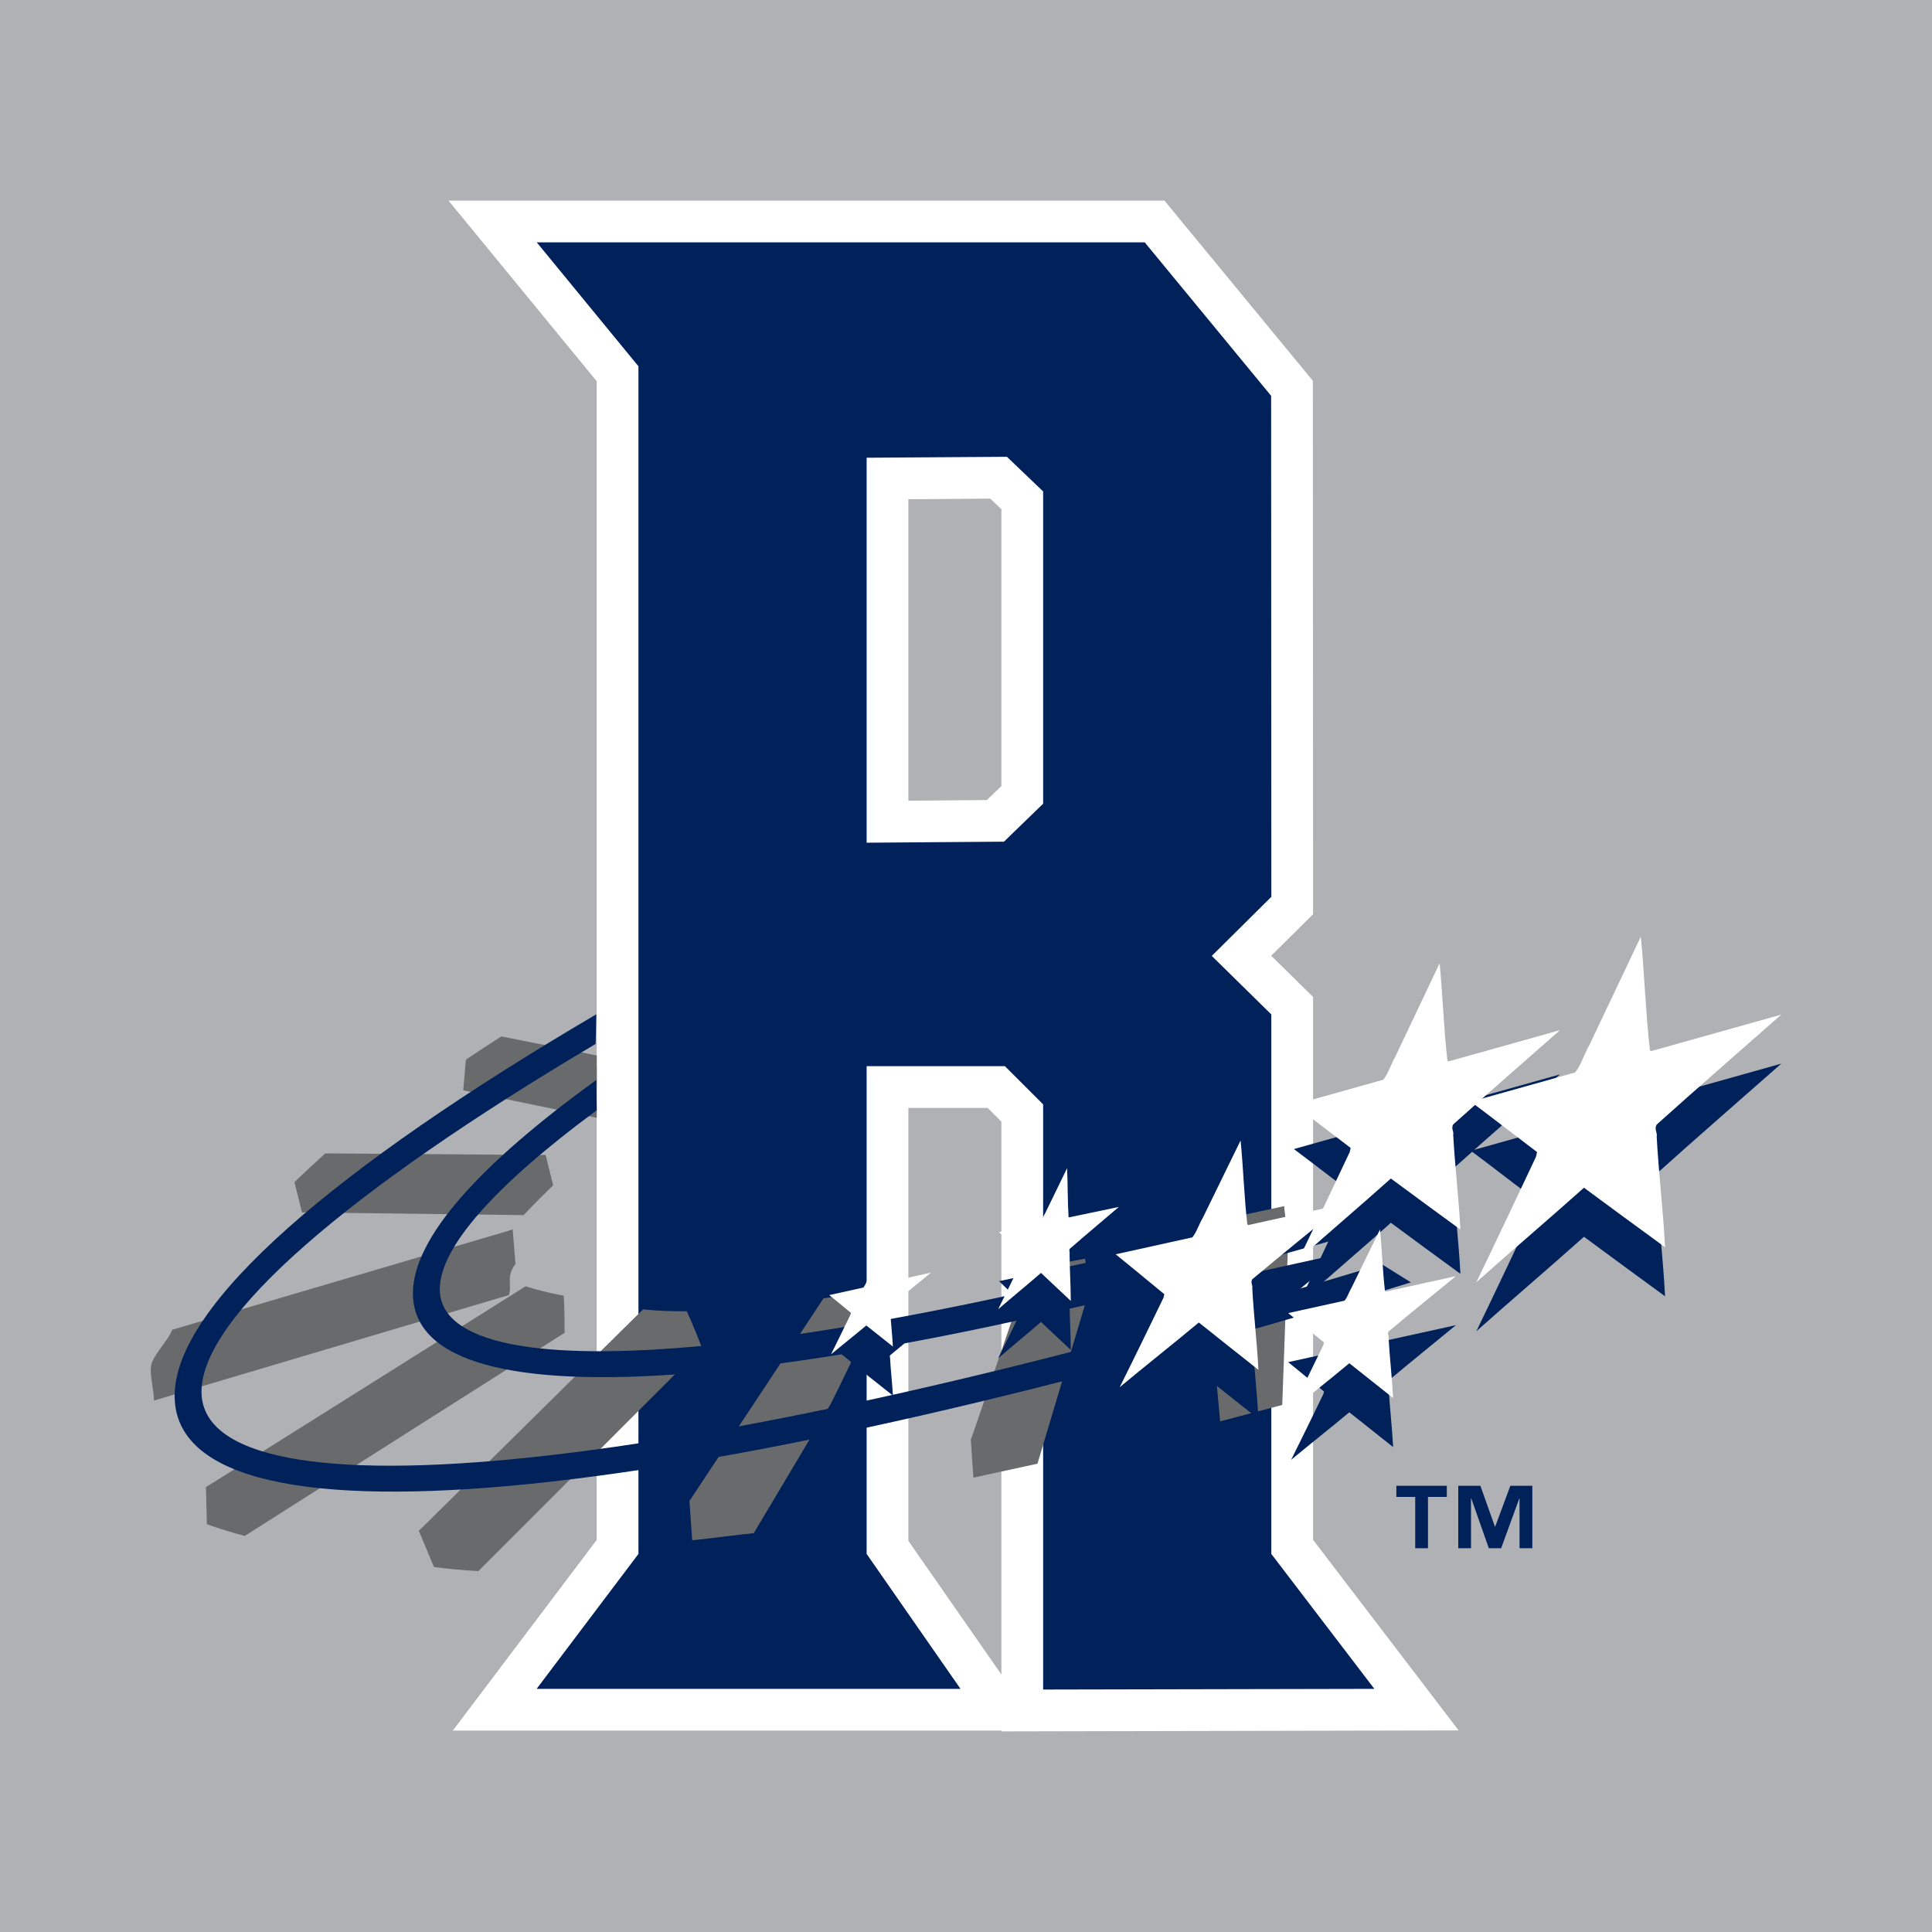
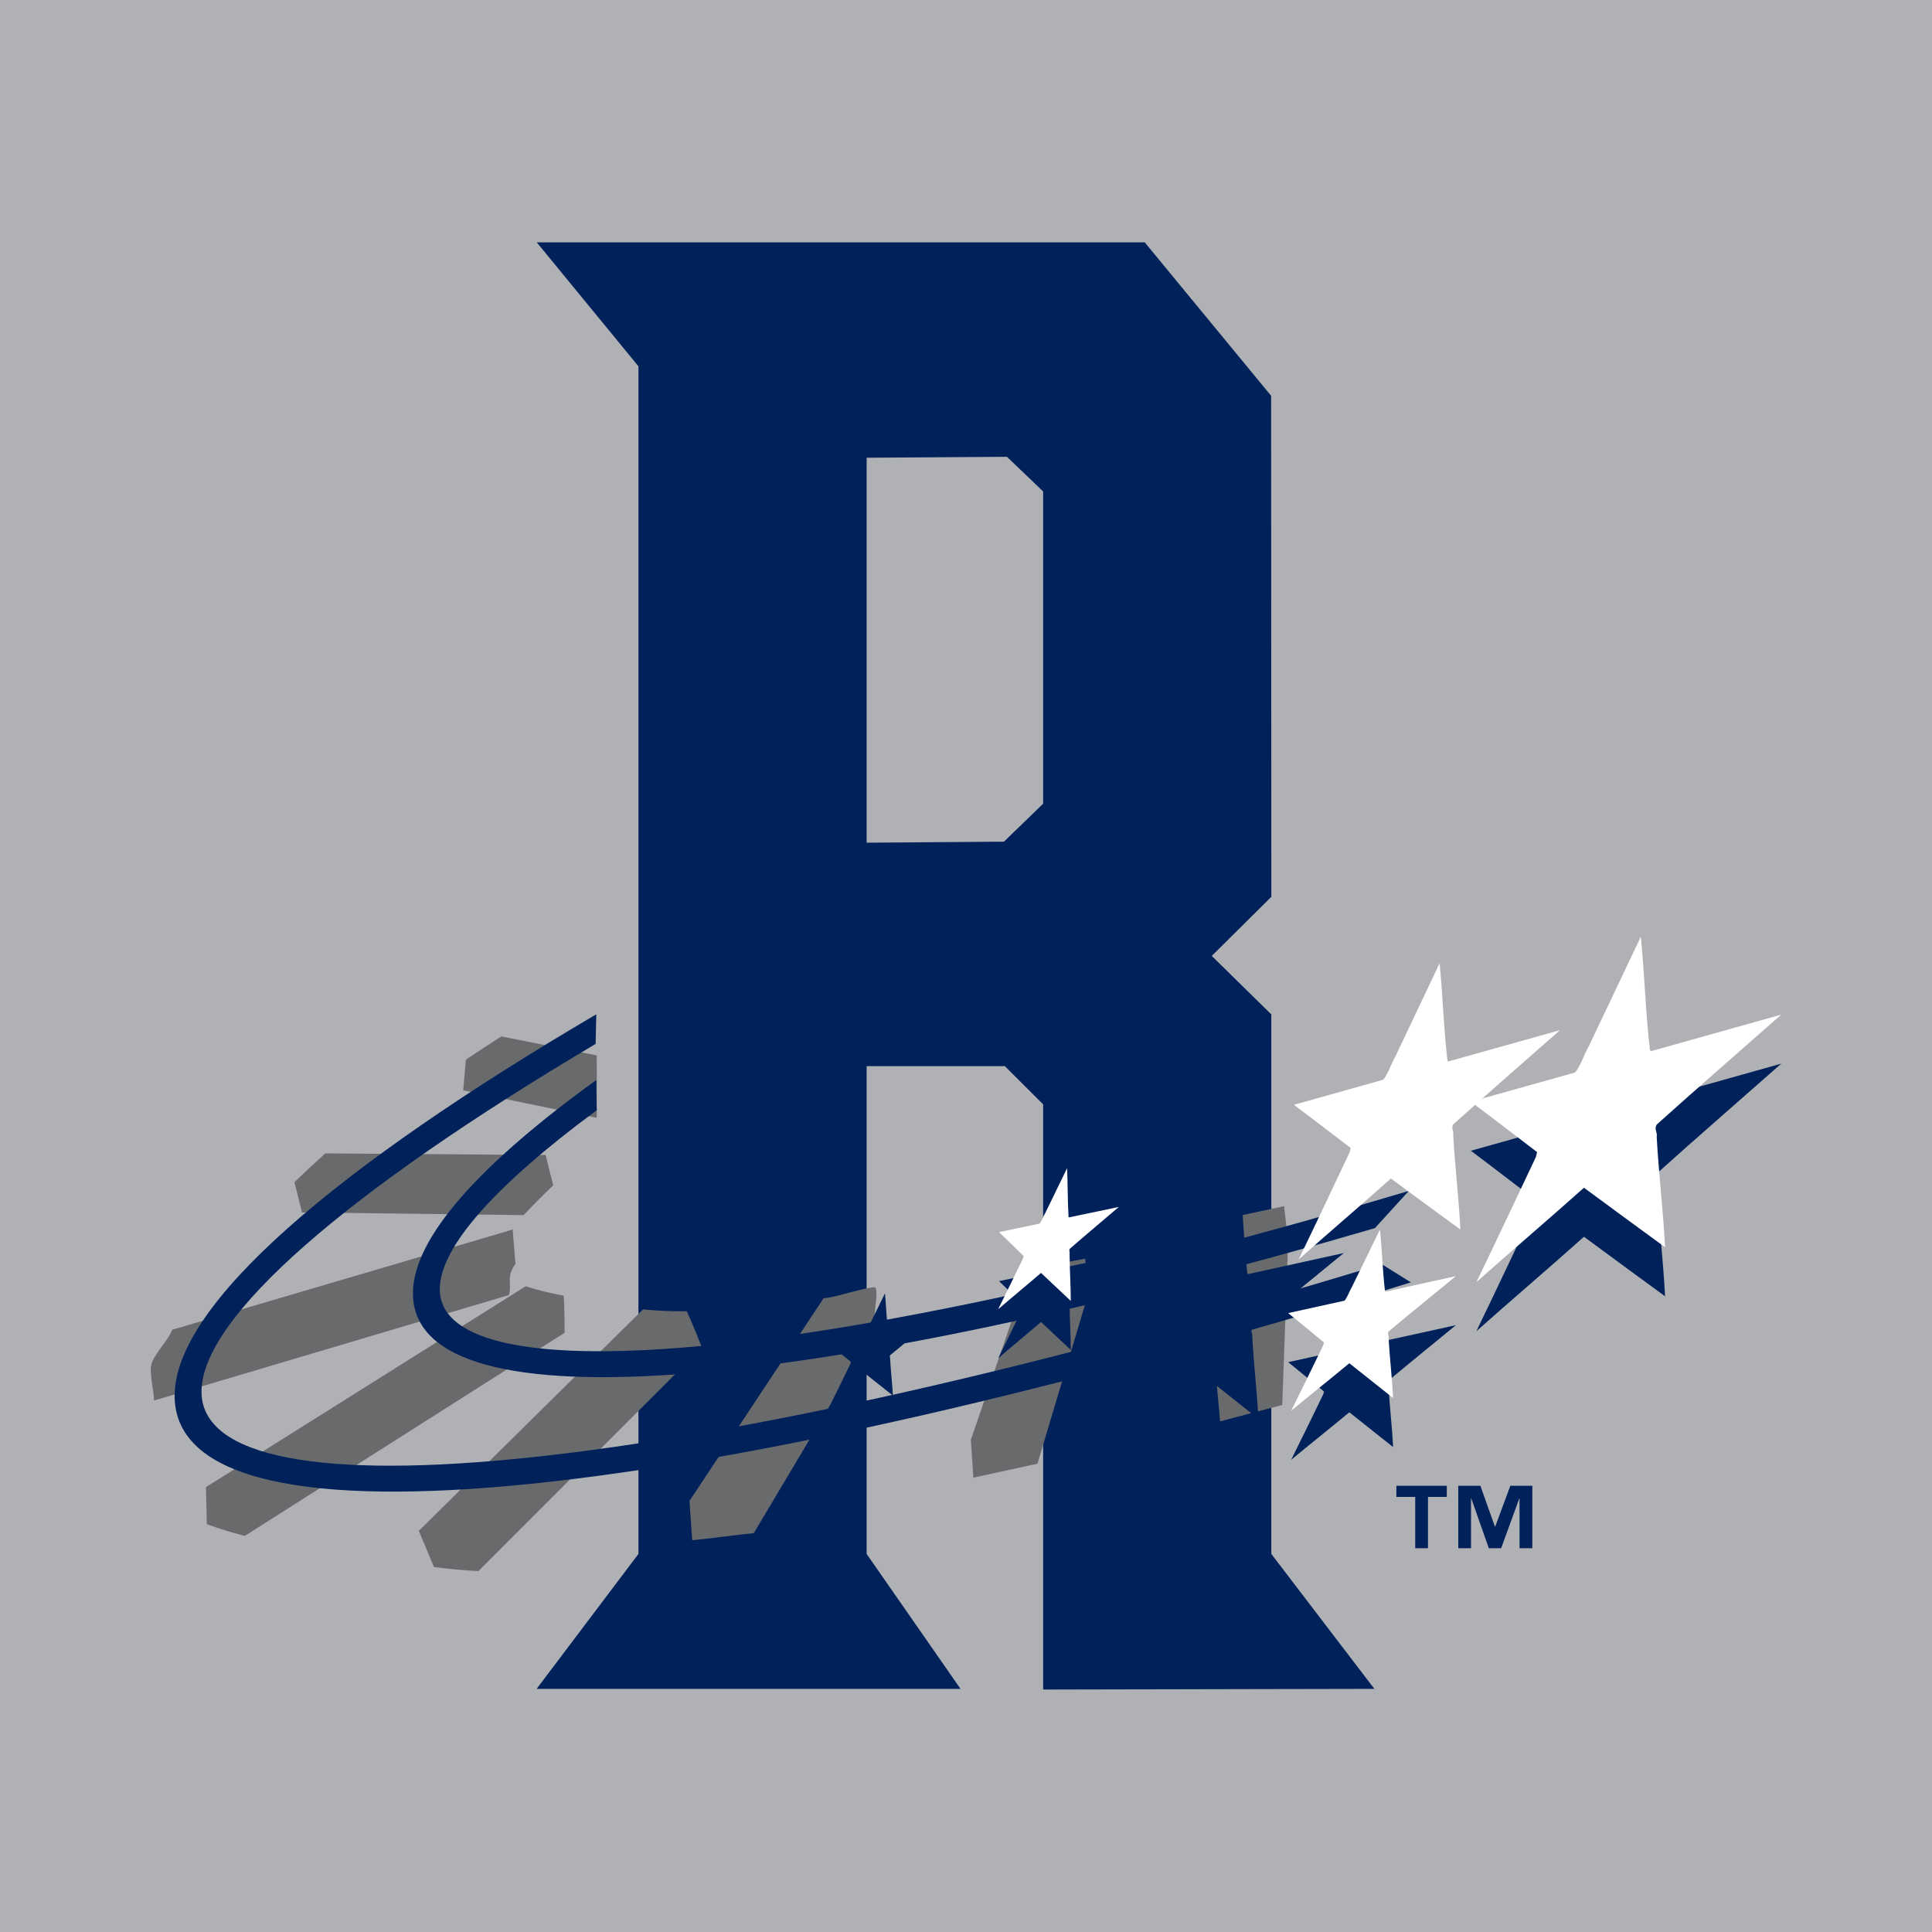
<svg xmlns="http://www.w3.org/2000/svg" version="1.0" id="Layer_1" x="0px" y="0px" width="192.756px" height="192.756px" viewBox="0 0 192.756 192.756" enable-background="new 0 0 192.756 192.756" xml:space="preserve">
  <g>
    <polygon fill-rule="evenodd" clip-rule="evenodd" fill="#AFB1B4" points="0,0 192.756,0 192.756,192.756 0,192.756 0,0  " />
-     <path fill-rule="evenodd" clip-rule="evenodd" fill="#FFFFFF" d="M99.91,78.42V50.81l-1.111-1.062l-8.17,0.064v30.077l7.838-0.07   L99.91,78.42L99.91,78.42L99.91,78.42z M99.91,172.662H45.177l14.356-19.02V38.036L44.748,20.015h71.429l14.807,17.979   l0.023,53.215l-4.18,4.147l4.178,4.106v54.166l14.524,19.016L99.91,172.74V172.662L99.91,172.662L99.91,172.662z M90.629,110.537   v43.193l9.281,13.338V111.91l-1.375-1.373H90.629L90.629,110.537z" />
    <path fill-rule="evenodd" clip-rule="evenodd" fill="#00215A" d="M104.074,49.032l-3.611-3.457l-13.999,0.093v38.409l13.699-0.103   l3.911-3.789V49.032L104.074,49.032L104.074,49.032z M126.84,155.037l10.28,13.461l-33.046,0.068v-58.383l-3.815-3.811H86.464   v48.664l9.366,13.461H53.539l10.159-13.461V36.545L53.553,24.181h60.659l12.608,15.309l0.021,49.987l-5.943,5.895l5.941,5.838   V155.037L126.84,155.037z" />
    <path fill-rule="evenodd" clip-rule="evenodd" fill="#696A6C" d="M50.771,129.209l-35.417,10.527   c0.06-0.668-0.454-2.758-0.279-3.443c0.087-0.342,3.48-1.568,3.595-1.912l32.48-11.707l0.279,3.443   C50.448,127.357,51.116,128.223,50.771,129.209L50.771,129.209z" />
    <polygon fill-rule="evenodd" clip-rule="evenodd" fill="#696A6C" points="128.521,123.805 127.929,140.172 121.732,141.811    121.375,137.889 122.928,125.041 128.11,120.34 128.521,123.805  " />
    <polygon fill-rule="evenodd" clip-rule="evenodd" fill="#696A6C" points="108.657,128.811 103.511,146.031 97.115,147.426    96.862,143.656 103.475,128.436 108.264,125.578 108.657,128.811  " />
    <path fill-rule="evenodd" clip-rule="evenodd" fill="#696A6C" d="M87.484,132.338l-12.278,20.623   c-1.316,0.115-4.868,0.609-6.146,0.703l-0.273-3.908l13.971-18.072c0.46-0.021,3.982-3.229,4.454-3.254   C87.9,128.391,86.769,132.385,87.484,132.338L87.484,132.338z" />
    <path fill-rule="evenodd" clip-rule="evenodd" fill="#696A6C" d="M56.333,132.973L24.417,153.24   c-1.339-0.352-2.599-0.74-3.777-1.166l-0.095-3.699l30.448-17.391c0.53,0.174,5.247-1.711,5.247-1.711   S56.338,130.514,56.333,132.973L56.333,132.973z" />
    <path fill-rule="evenodd" clip-rule="evenodd" fill="#696A6C" d="M70.025,134.432L47.729,156.75   c-1.549-0.086-3.027-0.221-4.434-0.41l-1.508-3.607l22.635-19.963c0.625,0.068,4.094-1.945,4.094-1.945   S69.094,132.021,70.025,134.432L70.025,134.432z" />
    <path fill-rule="evenodd" clip-rule="evenodd" fill="#696A6C" d="M128.11,120.34l-0.606,15.979l-6.129,1.57l1.203-16.363   L128.11,120.34L128.11,120.34L128.11,120.34z M108.264,125.578l-5.1,16.727l-6.302,1.352l5.841-17.033L108.264,125.578   L108.264,125.578L108.264,125.578z M87.21,128.43l-12.278,20.623c-1.317,0.115-4.869,0.609-6.146,0.703l13.384-20.232   C83.306,129.469,86.006,128.51,87.21,128.43L87.21,128.43L87.21,128.43z M56.24,129.273l-31.914,20.268   c-1.34-0.352-2.601-0.738-3.78-1.166l31.905-20.047C53.539,128.688,54.804,129.002,56.24,129.273L56.24,129.273L56.24,129.273z    M49.162,126.02l-34.087,10.273c0.091-1,1.754-2.582,2.1-3.621l33.976-9.998C50.168,123.914,49.505,125.033,49.162,126.02   L49.162,126.02z" />
    <path fill-rule="evenodd" clip-rule="evenodd" fill="#696A6C" d="M68.517,130.824l-22.295,22.318   c-1.548-0.086-3.027-0.223-4.434-0.41l22.37-22.098C65.444,130.773,66.899,130.838,68.517,130.824L68.517,130.824z" />
    <path fill-rule="evenodd" clip-rule="evenodd" fill="#696A6C" d="M29.375,117.938l25.062-2.701l0.756,3.021   c-1.07,1.031-2.054,2.023-2.954,2.975l-22.109-0.273L29.375,117.938L29.375,117.938z" />
    <path fill-rule="evenodd" clip-rule="evenodd" fill="#696A6C" d="M32.453,115.074l21.984,0.162   c-1.069,1.031-2.053,2.023-2.953,2.975l-22.109-0.273C30.361,116.992,31.387,116.039,32.453,115.074L32.453,115.074z" />
    <polygon fill-rule="evenodd" clip-rule="evenodd" fill="#696A6C" points="46.48,105.721 59.535,106.369 59.535,111.525    46.216,108.785 46.48,105.721  " />
    <path fill-rule="evenodd" clip-rule="evenodd" fill="#696A6C" d="M50.021,103.404l9.513,1.895v3.109l-13.054-2.688   C47.623,104.953,48.803,104.182,50.021,103.404L50.021,103.404z" />
    <path fill-rule="evenodd" clip-rule="evenodd" fill="#00215A" d="M59.424,104.152c-24.81,14.709-39.321,27.264-39.321,34.693   c0,13.293,48.539,8.414,117.744-12.721l2.918,1.818c-69.771,21.57-123.341,28.262-123.341,11.316   c0-9.148,16.171-22.85,42.067-38.059L59.424,104.152L59.424,104.152z" />
    <path fill-rule="evenodd" clip-rule="evenodd" fill="#00215A" d="M59.424,110.854c-10.041,7.428-15.546,13.602-15.546,17.764   c0,10.908,39.465,7.277,96.681-9.799l-3.391,3.715c-54.86,16.051-95.968,20.449-95.968,6.498c0-5.549,6.736-12.93,18.292-21.277   l0.043,3.025L59.424,110.854L59.424,110.854z" />
    <path fill-rule="evenodd" clip-rule="evenodd" fill="#00215A" d="M138.179,133.709l0.077,0.045l7.001-1.543   c-2.315,1.906-4.563,3.715-6.72,5.527c-0.143,0.26,0.053,0.408,0.004,0.652c0.106,1.986,0.346,3.926,0.451,5.984   c-1.484-1.174-2.976-2.357-4.371-3.471c-1.971,1.643-3.977,3.225-5.802,4.744c1.08-2.164,2.142-4.357,3.214-6.564l0.06-0.254   l-2.511-2.064c-0.366-0.305-0.712-0.582-1.061-0.863l5.624-1.24c0.337-0.414,0.477-0.947,0.755-1.408   c0.924-1.891,1.851-3.787,2.786-5.699C137.881,129.547,137.943,131.656,138.179,133.709L138.179,133.709z" />
    <path fill-rule="evenodd" clip-rule="evenodd" fill="#00215A" d="M124.446,127.051l0.104,0.062l9.526-2.1   c-3.149,2.592-6.207,5.055-9.142,7.52c-0.193,0.354,0.071,0.555,0.006,0.887c0.145,2.701,0.47,5.342,0.613,8.141   c-2.021-1.596-4.048-3.205-5.946-4.723c-2.681,2.238-5.41,4.387-7.894,6.457c1.47-2.943,2.914-5.93,4.372-8.932l0.081-0.346   l-3.415-2.811c-0.5-0.414-0.968-0.787-1.442-1.174l7.651-1.686c0.457-0.562,0.646-1.287,1.026-1.916   c1.256-2.572,2.517-5.15,3.789-7.754C124.042,121.387,124.126,124.258,124.446,127.051L124.446,127.051z" />
    <path fill-rule="evenodd" clip-rule="evenodd" fill="#00215A" d="M106.61,126.312l0.053,0.037l4.964-1.043   c-1.684,1.438-3.32,2.805-4.896,4.18c-0.109,0.199,0.023,0.32-0.019,0.512c0.01,1.557,0.114,3.078,0.121,4.686   c-1.007-0.939-2.021-1.893-2.971-2.793c-1.45,1.254-2.926,2.459-4.275,3.625c0.838-1.684,1.662-3.393,2.494-5.107l0.05-0.199   l-1.728-1.686c-0.253-0.248-0.491-0.475-0.732-0.705l4.053-0.852c0.252-0.318,0.367-0.734,0.581-1.094   c0.715-1.469,1.435-2.943,2.159-4.432C106.536,123.021,106.511,124.689,106.61,126.312L106.61,126.312z" />
    <path fill-rule="evenodd" clip-rule="evenodd" fill="#00215A" d="M88.591,132.771l0.045,0.027l4.248-0.938   c-1.405,1.158-2.768,2.256-4.076,3.354c-0.086,0.158,0.032,0.248,0.002,0.396c0.065,1.205,0.209,2.381,0.274,3.627   c-0.901-0.709-1.805-1.428-2.651-2.104c-1.195,0.996-2.41,1.953-3.519,2.877c0.655-1.311,1.299-2.643,1.949-3.98l0.037-0.154   l-1.523-1.252c-0.222-0.186-0.431-0.352-0.643-0.523l3.411-0.752c0.205-0.252,0.29-0.574,0.458-0.855   c0.561-1.145,1.123-2.295,1.69-3.455C88.411,130.246,88.448,131.525,88.591,132.771L88.591,132.771z" />
    <path fill-rule="evenodd" clip-rule="evenodd" fill="#00215A" d="M164.617,109.682l0.142,0.076l12.959-3.637   c-4.285,3.785-8.445,7.385-12.436,10.977c-0.264,0.498,0.097,0.752,0.007,1.209c0.197,3.662,0.639,7.229,0.835,11.023   c-2.75-2.006-5.508-4.029-8.09-5.939c-3.647,3.262-7.358,6.408-10.739,9.428c2-4.125,3.964-8.305,5.949-12.506l0.109-0.477   l-4.646-3.547c-0.679-0.521-1.315-0.992-1.961-1.477l10.408-2.92c0.622-0.803,0.881-1.803,1.396-2.689   c1.709-3.602,3.426-7.213,5.155-10.857C164.066,102.01,164.181,105.908,164.617,109.682L164.617,109.682z" />
-     <path fill-rule="evenodd" clip-rule="evenodd" fill="#00215A" d="M144.412,110.244l0.121,0.064l11.11-3.117   c-3.673,3.244-7.24,6.332-10.661,9.41c-0.227,0.426,0.082,0.645,0.005,1.035c0.17,3.141,0.55,6.199,0.717,9.453   c-2.358-1.719-4.723-3.455-6.936-5.092c-3.127,2.797-6.311,5.494-9.208,8.082c1.716-3.537,3.398-7.119,5.101-10.723l0.095-0.408   l-3.984-3.039c-0.582-0.447-1.129-0.852-1.683-1.268l8.925-2.504c0.534-0.688,0.755-1.545,1.197-2.305   c1.465-3.088,2.937-6.184,4.42-9.311C143.94,103.666,144.038,107.008,144.412,110.244L144.412,110.244z" />
    <path fill-rule="evenodd" clip-rule="evenodd" fill="#FFFFFF" d="M138.179,128.816l0.077,0.047l7.001-1.545   c-2.315,1.906-4.563,3.715-6.72,5.527c-0.143,0.26,0.053,0.408,0.004,0.652c0.106,1.986,0.346,3.926,0.451,5.984   c-1.484-1.172-2.976-2.355-4.371-3.471c-1.971,1.645-3.977,3.223-5.802,4.744c1.08-2.162,2.142-4.357,3.214-6.564l0.06-0.254   l-2.511-2.066c-0.366-0.303-0.712-0.578-1.061-0.861l5.624-1.24c0.337-0.414,0.477-0.947,0.755-1.408   c0.924-1.889,1.851-3.785,2.786-5.701C137.881,124.654,137.943,126.764,138.179,128.816L138.179,128.816z" />
-     <path fill-rule="evenodd" clip-rule="evenodd" fill="#FFFFFF" d="M124.446,122.158l0.104,0.064l9.526-2.104   c-3.149,2.594-6.207,5.057-9.142,7.521c-0.193,0.354,0.071,0.555,0.006,0.889c0.145,2.699,0.47,5.342,0.613,8.139   c-2.021-1.594-4.048-3.205-5.946-4.721c-2.681,2.236-5.41,4.385-7.894,6.455c1.47-2.943,2.914-5.93,4.372-8.93l0.081-0.346   l-3.415-2.812c-0.5-0.412-0.968-0.787-1.442-1.172l7.651-1.688c0.457-0.562,0.646-1.285,1.026-1.914   c1.256-2.572,2.517-5.152,3.789-7.756C124.042,116.496,124.126,119.365,124.446,122.158L124.446,122.158z" />
    <path fill-rule="evenodd" clip-rule="evenodd" fill="#FFFFFF" d="M106.61,121.42l0.053,0.037l4.964-1.041   c-1.684,1.438-3.32,2.803-4.896,4.178c-0.109,0.201,0.023,0.322-0.019,0.512c0.01,1.557,0.114,3.078,0.121,4.688   c-1.007-0.943-2.021-1.895-2.971-2.795c-1.45,1.254-2.926,2.459-4.275,3.625c0.838-1.684,1.662-3.391,2.494-5.105l0.05-0.201   l-1.728-1.684c-0.253-0.248-0.491-0.477-0.732-0.707l4.053-0.85c0.252-0.32,0.367-0.736,0.581-1.094   c0.715-1.471,1.435-2.945,2.159-4.434C106.536,118.129,106.511,119.797,106.61,121.42L106.61,121.42z" />
-     <path fill-rule="evenodd" clip-rule="evenodd" fill="#FFFFFF" d="M88.591,127.879l0.045,0.027l4.248-0.936   c-1.405,1.156-2.768,2.254-4.076,3.352c-0.086,0.158,0.032,0.248,0.002,0.396c0.065,1.203,0.209,2.381,0.274,3.629   c-0.901-0.711-1.805-1.43-2.651-2.105c-1.195,0.998-2.41,1.955-3.519,2.877c0.655-1.311,1.299-2.643,1.949-3.98l0.037-0.154   l-1.523-1.252c-0.222-0.184-0.431-0.354-0.643-0.523l3.411-0.752c0.205-0.25,0.29-0.574,0.458-0.854   c0.561-1.146,1.123-2.297,1.69-3.457C88.411,125.354,88.448,126.635,88.591,127.879L88.591,127.879z" />
    <path fill-rule="evenodd" clip-rule="evenodd" fill="#FFFFFF" d="M164.617,104.789l0.142,0.076l12.959-3.637   c-4.285,3.785-8.445,7.385-12.436,10.977c-0.264,0.498,0.097,0.752,0.007,1.209c0.197,3.662,0.639,7.229,0.835,11.023   c-2.75-2.006-5.508-4.029-8.09-5.938c-3.647,3.26-7.358,6.408-10.739,9.426c2-4.125,3.964-8.303,5.949-12.506l0.109-0.477   l-4.646-3.545c-0.679-0.521-1.315-0.992-1.961-1.477L157.154,107c0.622-0.801,0.881-1.803,1.396-2.689   c1.709-3.6,3.426-7.212,5.155-10.857C164.066,97.118,164.181,101.016,164.617,104.789L164.617,104.789z" />
    <path fill-rule="evenodd" clip-rule="evenodd" fill="#FFFFFF" d="M144.412,105.828l0.121,0.066l11.11-3.117   c-3.673,3.244-7.24,6.33-10.661,9.41c-0.227,0.426,0.082,0.643,0.005,1.035c0.17,3.141,0.55,6.197,0.717,9.451   c-2.358-1.719-4.723-3.455-6.936-5.092c-3.127,2.797-6.311,5.494-9.208,8.084c1.716-3.537,3.398-7.121,5.101-10.723l0.095-0.41   l-3.984-3.039c-0.582-0.447-1.129-0.852-1.683-1.266l8.925-2.504c0.534-0.688,0.755-1.545,1.197-2.307   c1.465-3.086,2.937-6.184,4.42-9.31C143.94,99.252,144.038,102.592,144.412,105.828L144.412,105.828z" />
    <path fill-rule="evenodd" clip-rule="evenodd" fill="#00215A" d="M144.349,149.346h-1.88v5.123h-1.273v-5.123h-1.881v-1.109h5.034   V149.346L144.349,149.346L144.349,149.346z M152.879,154.469h-1.274v-4.961h-0.028l-1.808,4.961h-1.229l-1.746-4.961h-0.03v4.961   h-1.272v-6.232h2.206l1.45,4.07h0.029l1.511-4.07h2.192V154.469L152.879,154.469z" />
  </g>
</svg>